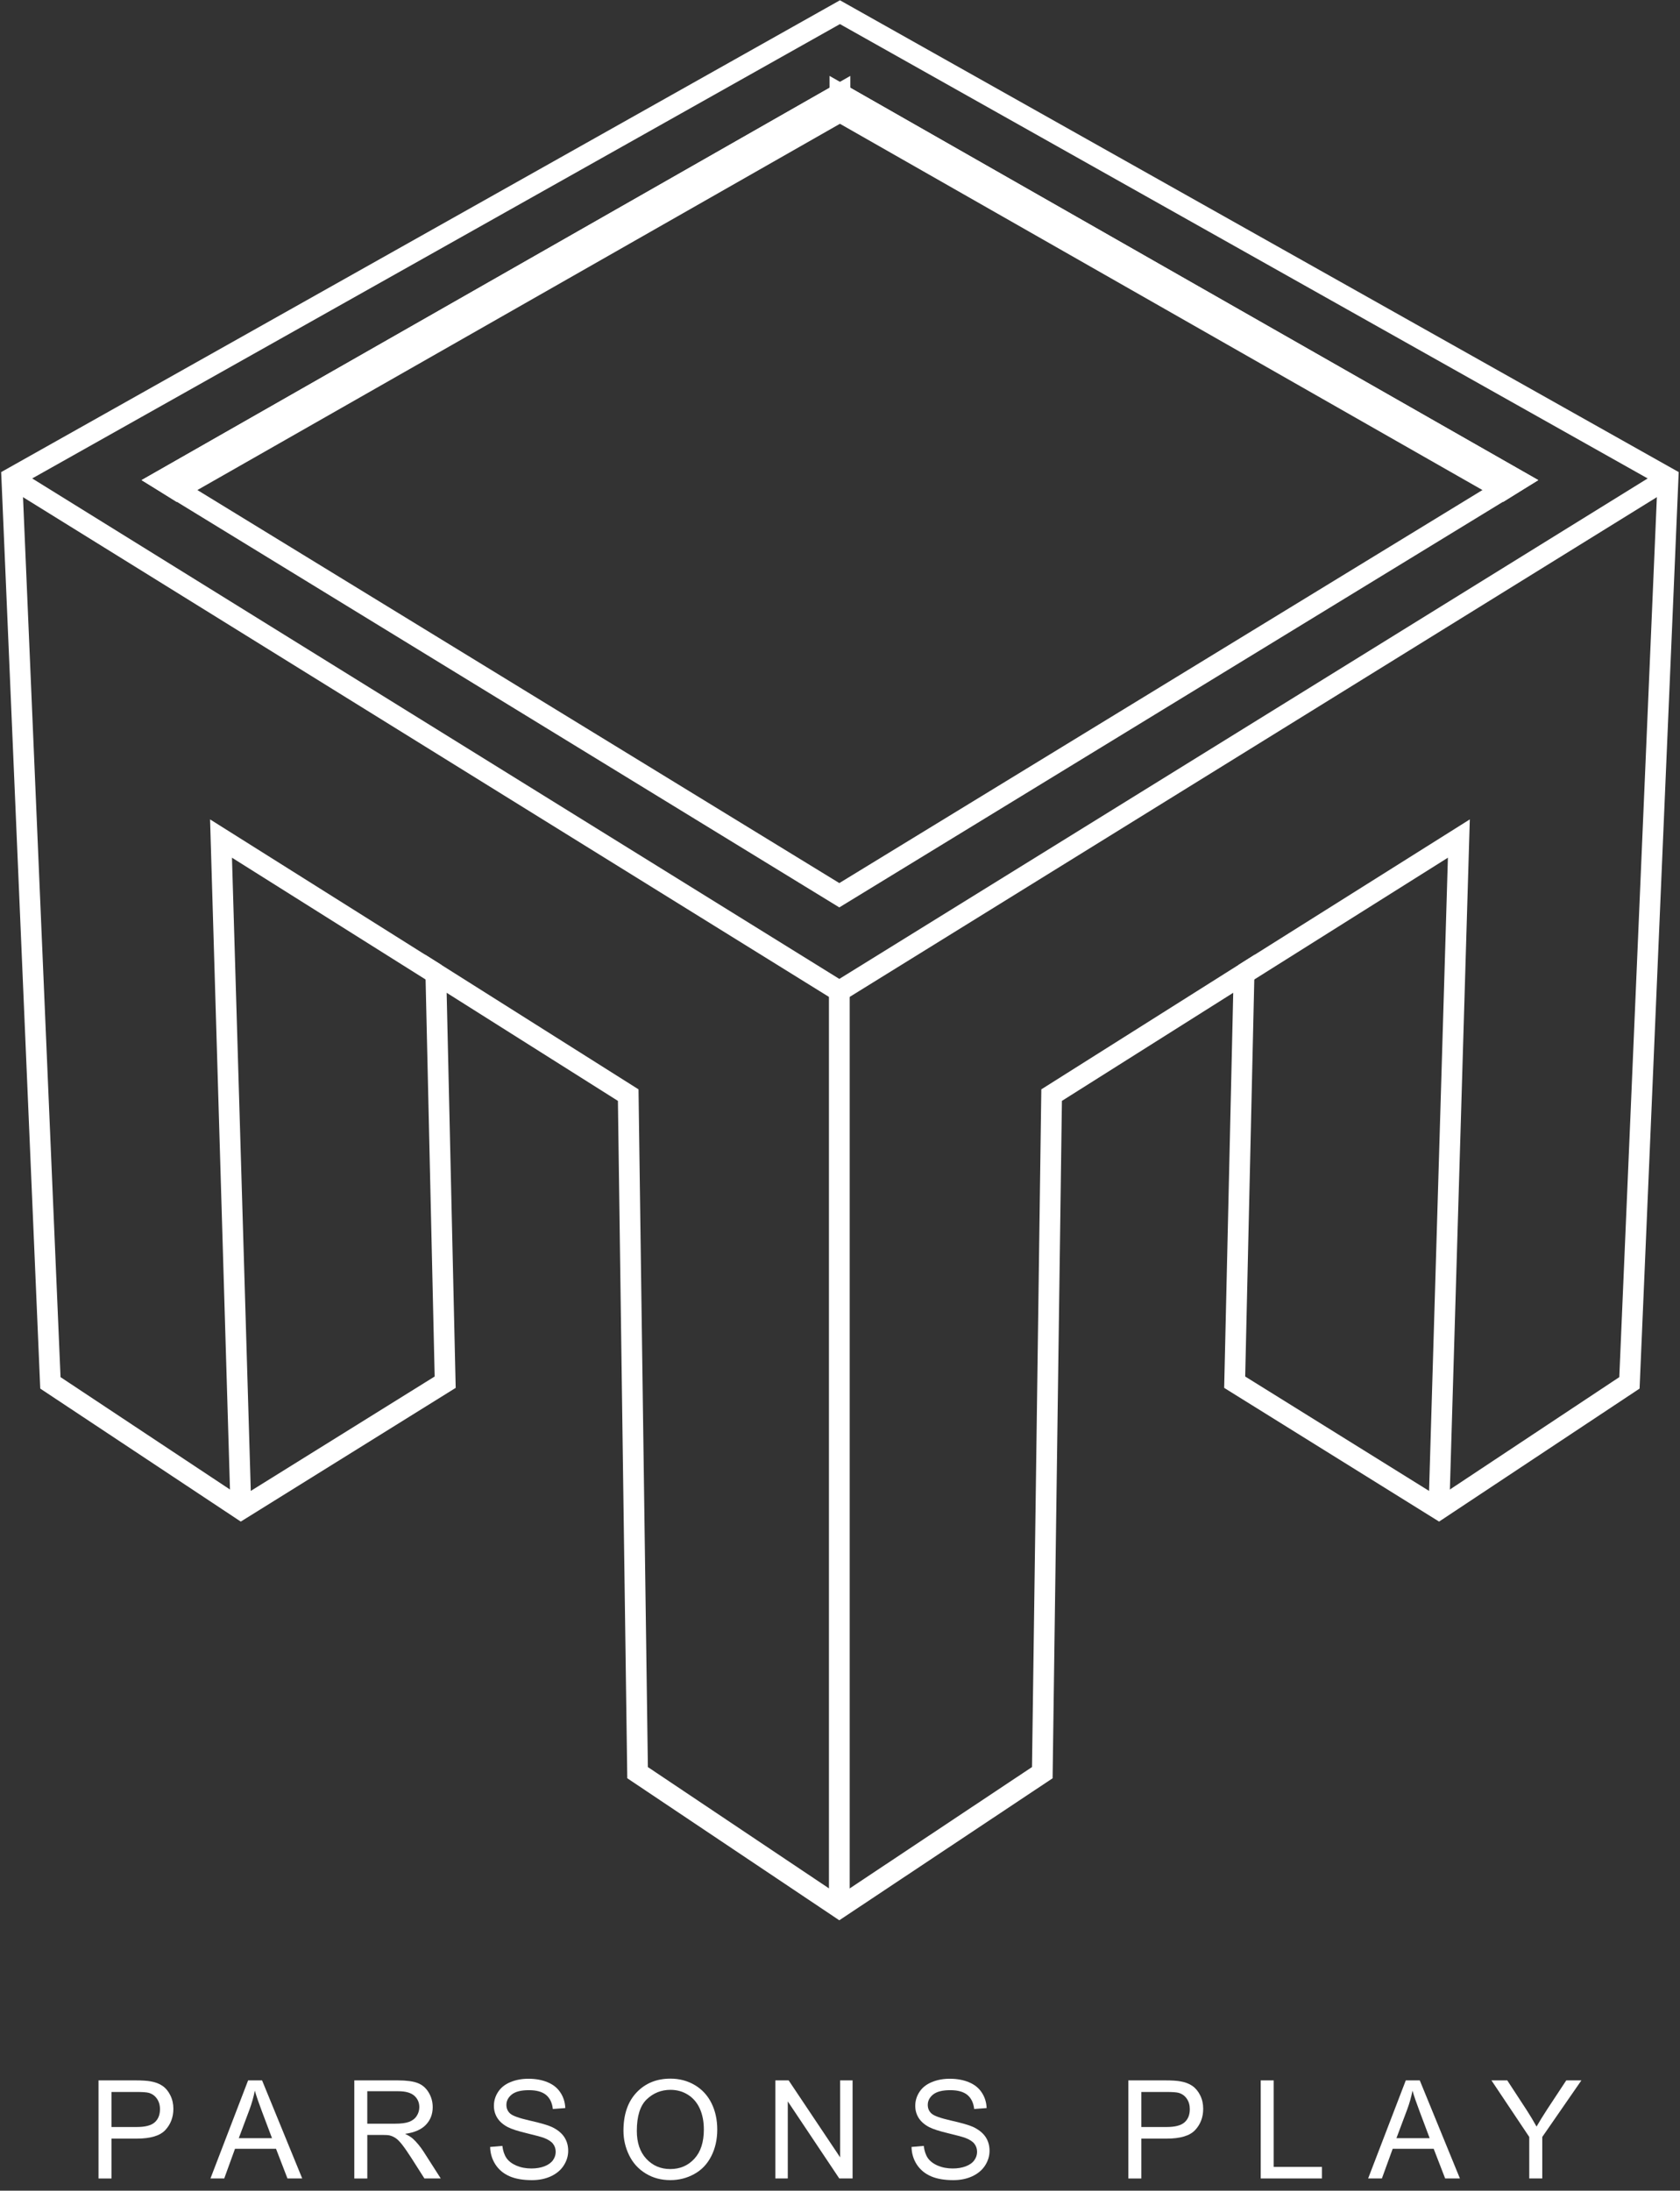
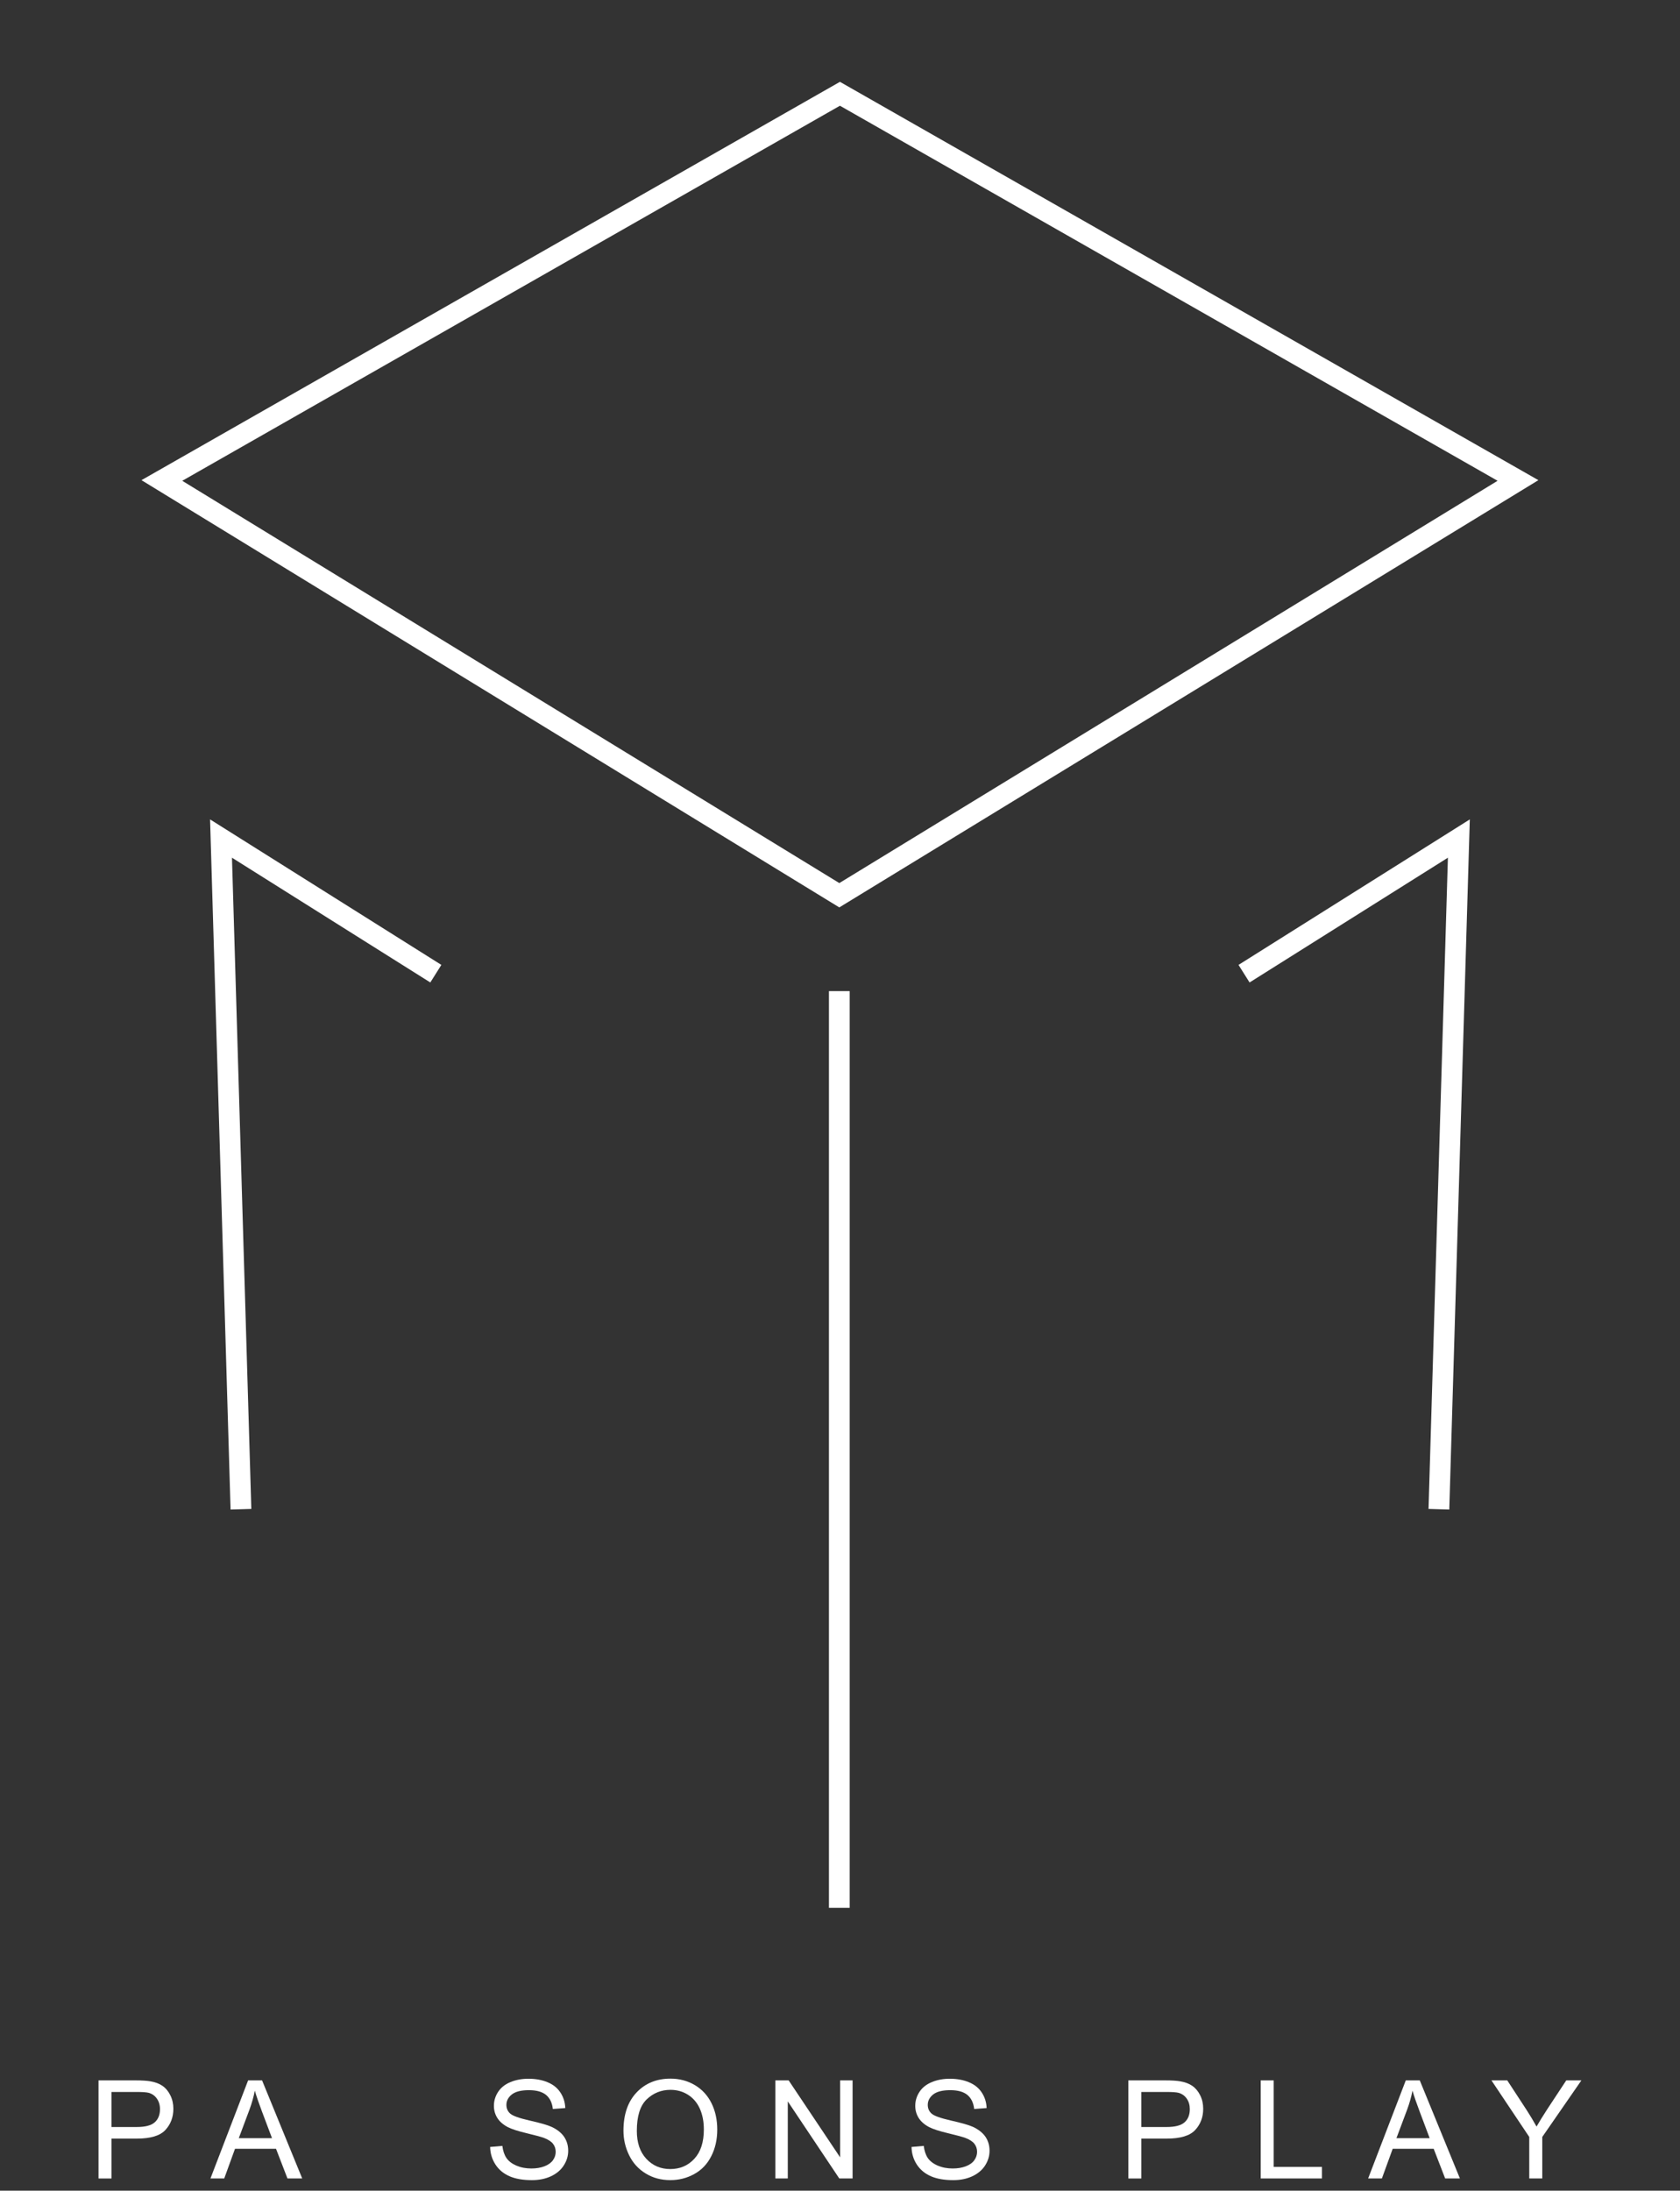
<svg xmlns="http://www.w3.org/2000/svg" version="1.1" x="0px" y="0px" width="80.944px" height="105.535px" viewBox="0 0 80.944 105.535" enable-background="new 0 0 80.944 105.535" xml:space="preserve">
  <rect x="0" y="0" width="80.944" height="105.535" fill="#333333" stroke="none" />
  <g id="Layer_2_1_" display="none">
</g>
  <g id="Layer_1">
    <g>
      <g enable-background="new    ">
        <path fill="#FFFFFF" d="M4.747,104.947v-4.725H6.53c0.313,0,0.553,0.016,0.718,0.045c0.232,0.039,0.427,0.113,0.583,0.221     c0.157,0.109,0.283,0.262,0.378,0.457c0.096,0.195,0.144,0.41,0.144,0.645c0,0.402-0.128,0.742-0.383,1.02     c-0.256,0.279-0.718,0.418-1.386,0.418H5.372v1.92H4.747z M5.372,102.468h1.222c0.404,0,0.69-0.074,0.86-0.225     c0.169-0.15,0.254-0.361,0.254-0.635c0-0.197-0.05-0.367-0.15-0.508c-0.1-0.141-0.231-0.234-0.395-0.279     c-0.105-0.027-0.3-0.041-0.583-0.041H5.372V102.468z" />
        <path fill="#FFFFFF" d="M10.14,104.947l1.814-4.725h0.673l1.934,4.725H13.85l-0.551-1.43h-1.976l-0.519,1.43H10.14z      M11.504,103.007h1.602l-0.493-1.309c-0.15-0.396-0.262-0.725-0.335-0.98c-0.06,0.305-0.145,0.605-0.254,0.902L11.504,103.007z" />
-         <path fill="#FFFFFF" d="M17.071,104.947v-4.725h2.095c0.421,0,0.741,0.043,0.96,0.129c0.219,0.084,0.395,0.234,0.525,0.449     c0.131,0.215,0.197,0.451,0.197,0.711c0,0.336-0.108,0.619-0.326,0.848c-0.217,0.23-0.552,0.377-1.005,0.439     c0.166,0.078,0.291,0.158,0.377,0.234c0.183,0.168,0.355,0.377,0.519,0.629l0.822,1.285h-0.787l-0.625-0.982     c-0.183-0.283-0.333-0.5-0.451-0.65s-0.224-0.256-0.317-0.316s-0.188-0.102-0.285-0.125c-0.071-0.016-0.187-0.023-0.348-0.023     h-0.725v2.098H17.071z M17.696,102.308h1.344c0.286,0,0.509-0.029,0.67-0.088c0.161-0.061,0.284-0.154,0.367-0.285     c0.084-0.129,0.126-0.271,0.126-0.424c0-0.223-0.081-0.406-0.243-0.551c-0.163-0.143-0.418-0.215-0.769-0.215h-1.495V102.308z" />
        <path fill="#FFFFFF" d="M23.615,103.429l0.59-0.051c0.028,0.236,0.093,0.43,0.195,0.582c0.102,0.15,0.261,0.273,0.476,0.367     c0.215,0.092,0.457,0.139,0.725,0.139c0.238,0,0.449-0.035,0.631-0.105s0.319-0.168,0.408-0.291     c0.089-0.125,0.134-0.26,0.134-0.404c0-0.148-0.043-0.279-0.129-0.389c-0.086-0.111-0.228-0.203-0.425-0.279     c-0.127-0.049-0.407-0.127-0.841-0.23c-0.434-0.104-0.738-0.203-0.912-0.295c-0.226-0.117-0.394-0.266-0.504-0.439     c-0.111-0.176-0.166-0.371-0.166-0.588c0-0.238,0.067-0.463,0.203-0.67c0.135-0.207,0.333-0.363,0.593-0.471     s0.549-0.162,0.867-0.162c0.351,0,0.659,0.057,0.927,0.17c0.268,0.111,0.473,0.277,0.617,0.498     c0.144,0.219,0.221,0.467,0.232,0.744l-0.6,0.045c-0.032-0.299-0.141-0.523-0.327-0.678c-0.186-0.152-0.46-0.229-0.824-0.229     c-0.378,0-0.654,0.07-0.827,0.209s-0.259,0.305-0.259,0.5c0,0.17,0.061,0.311,0.184,0.42c0.121,0.109,0.435,0.221,0.943,0.336     c0.508,0.115,0.856,0.215,1.045,0.301c0.275,0.127,0.478,0.289,0.609,0.482c0.131,0.195,0.196,0.418,0.196,0.672     c0,0.252-0.072,0.488-0.216,0.711s-0.351,0.395-0.62,0.52c-0.27,0.123-0.573,0.184-0.911,0.184c-0.427,0-0.786-0.061-1.075-0.186     s-0.516-0.313-0.68-0.563C23.71,104.029,23.623,103.746,23.615,103.429z" />
        <path fill="#FFFFFF" d="M30.039,102.646c0-0.783,0.211-1.398,0.632-1.842s0.965-0.666,1.631-0.666     c0.436,0,0.829,0.105,1.179,0.313c0.35,0.209,0.617,0.5,0.801,0.873s0.276,0.795,0.276,1.268c0,0.479-0.097,0.908-0.29,1.285     c-0.193,0.379-0.467,0.666-0.822,0.859c-0.354,0.195-0.737,0.291-1.147,0.291c-0.445,0-0.842-0.105-1.192-0.322     c-0.35-0.213-0.616-0.508-0.796-0.879C30.129,103.455,30.039,103.06,30.039,102.646z M30.683,102.656     c0,0.57,0.153,1.018,0.459,1.346s0.69,0.492,1.152,0.492c0.471,0,0.858-0.166,1.162-0.498c0.304-0.33,0.456-0.799,0.456-1.408     c0-0.383-0.065-0.719-0.195-1.006s-0.32-0.51-0.57-0.668s-0.531-0.236-0.843-0.236c-0.442,0-0.823,0.152-1.142,0.455     C30.843,101.437,30.683,101.945,30.683,102.656z" />
        <path fill="#FFFFFF" d="M37.357,104.947v-4.725h0.641l2.481,3.709v-3.709h0.599v4.725h-0.641l-2.481-3.713v3.713H37.357z" />
        <path fill="#FFFFFF" d="M43.918,103.429l0.59-0.051c0.027,0.236,0.092,0.43,0.193,0.582c0.104,0.15,0.262,0.273,0.477,0.367     c0.215,0.092,0.457,0.139,0.725,0.139c0.238,0,0.449-0.035,0.631-0.105c0.184-0.07,0.32-0.168,0.408-0.291     c0.09-0.125,0.135-0.26,0.135-0.404c0-0.148-0.043-0.279-0.129-0.389c-0.086-0.111-0.229-0.203-0.426-0.279     c-0.127-0.049-0.408-0.127-0.842-0.23s-0.738-0.203-0.912-0.295c-0.225-0.117-0.393-0.266-0.504-0.439     c-0.111-0.176-0.166-0.371-0.166-0.588c0-0.238,0.068-0.463,0.203-0.67s0.334-0.363,0.594-0.471s0.549-0.162,0.865-0.162     c0.352,0,0.66,0.057,0.928,0.17c0.268,0.111,0.473,0.277,0.617,0.498c0.145,0.219,0.221,0.467,0.232,0.744l-0.6,0.045     c-0.033-0.299-0.143-0.523-0.328-0.678c-0.186-0.152-0.459-0.229-0.822-0.229c-0.379,0-0.654,0.07-0.828,0.209     c-0.172,0.139-0.258,0.305-0.258,0.5c0,0.17,0.061,0.311,0.184,0.42c0.119,0.109,0.434,0.221,0.941,0.336     s0.857,0.215,1.047,0.301c0.275,0.127,0.477,0.289,0.609,0.482c0.131,0.195,0.195,0.418,0.195,0.672     c0,0.252-0.072,0.488-0.215,0.711c-0.145,0.223-0.352,0.395-0.621,0.52c-0.27,0.123-0.572,0.184-0.91,0.184     c-0.428,0-0.785-0.061-1.074-0.186s-0.516-0.313-0.682-0.563C44.011,104.029,43.926,103.746,43.918,103.429z" />
-         <path fill="#FFFFFF" d="M54.365,104.947v-4.725h1.783c0.313,0,0.553,0.016,0.717,0.045c0.232,0.039,0.428,0.113,0.584,0.221     c0.156,0.109,0.283,0.262,0.379,0.457s0.143,0.41,0.143,0.645c0,0.402-0.127,0.742-0.383,1.02     c-0.256,0.279-0.717,0.418-1.385,0.418H54.99v1.92H54.365z M54.99,102.468h1.223c0.402,0,0.689-0.074,0.859-0.225     s0.254-0.361,0.254-0.635c0-0.197-0.049-0.367-0.148-0.508s-0.232-0.234-0.395-0.279c-0.105-0.027-0.301-0.041-0.584-0.041H54.99     V102.468z" />
+         <path fill="#FFFFFF" d="M54.365,104.947v-4.725h1.783c0.313,0,0.553,0.016,0.717,0.045c0.232,0.039,0.428,0.113,0.584,0.221     c0.156,0.109,0.283,0.262,0.379,0.457s0.143,0.41,0.143,0.645c0,0.402-0.127,0.742-0.383,1.02     c-0.256,0.279-0.717,0.418-1.385,0.418H54.99v1.92H54.365M54.99,102.468h1.223c0.402,0,0.689-0.074,0.859-0.225     s0.254-0.361,0.254-0.635c0-0.197-0.049-0.367-0.148-0.508s-0.232-0.234-0.395-0.279c-0.105-0.027-0.301-0.041-0.584-0.041H54.99     V102.468z" />
        <path fill="#FFFFFF" d="M60.742,104.947v-4.725h0.625v4.168h2.326v0.557H60.742z" />
        <path fill="#FFFFFF" d="M65.918,104.947l1.814-4.725h0.674l1.934,4.725h-0.711l-0.553-1.43h-1.975l-0.52,1.43H65.918z      M67.281,103.007h1.602l-0.492-1.309c-0.15-0.396-0.262-0.725-0.336-0.98c-0.059,0.305-0.145,0.605-0.254,0.902L67.281,103.007z" />
        <path fill="#FFFFFF" d="M73.681,104.947v-2l-1.822-2.725h0.762l0.932,1.426c0.172,0.266,0.33,0.531,0.479,0.799     c0.143-0.248,0.314-0.525,0.516-0.836l0.916-1.389h0.729l-1.885,2.725v2H73.681z" />
      </g>
      <g id="Layer_2">
        <g id="XMLID_4_">
-           <polygon id="XMLID_12_" fill="none" stroke="#FFFFFF" points="40.469,0.587 0.569,23.028 2.428,66.619 11.609,72.708       21.449,66.587 20.999,46.907 30.268,52.757 30.719,85.398 40.439,91.908 50.219,85.398 50.668,52.757 59.939,46.907       59.488,66.587 69.328,72.708 78.508,66.619 80.369,23.028     " />
          <polygon id="XMLID_11_" fill="none" stroke="#FFFFFF" points="40.469,4.518 7.799,23.147 40.439,43.128 73.138,23.147     " />
          <polyline id="XMLID_10_" fill="none" stroke="#FFFFFF" points="20.999,46.907 10.649,40.397 11.609,72.708     " />
          <polyline id="XMLID_9_" fill="none" stroke="#FFFFFF" points="59.939,46.907 70.289,40.397 69.328,72.708     " />
-           <polygon id="XMLID_8_" fill="none" stroke="#FFFFFF" points="8.518,23.598 40.469,5.388 40.469,4.518 7.799,23.147     " />
-           <polygon id="XMLID_7_" fill="none" stroke="#FFFFFF" points="72.418,23.598 73.138,23.147 40.469,4.518 40.469,5.388     " />
-           <polyline id="XMLID_6_" fill="none" stroke="#FFFFFF" points="0.569,23.028 40.439,47.747 80.369,23.028     " />
          <line id="XMLID_5_" fill="none" stroke="#FFFFFF" x1="40.439" y1="47.747" x2="40.439" y2="91.908" />
        </g>
      </g>
    </g>
  </g>
</svg>